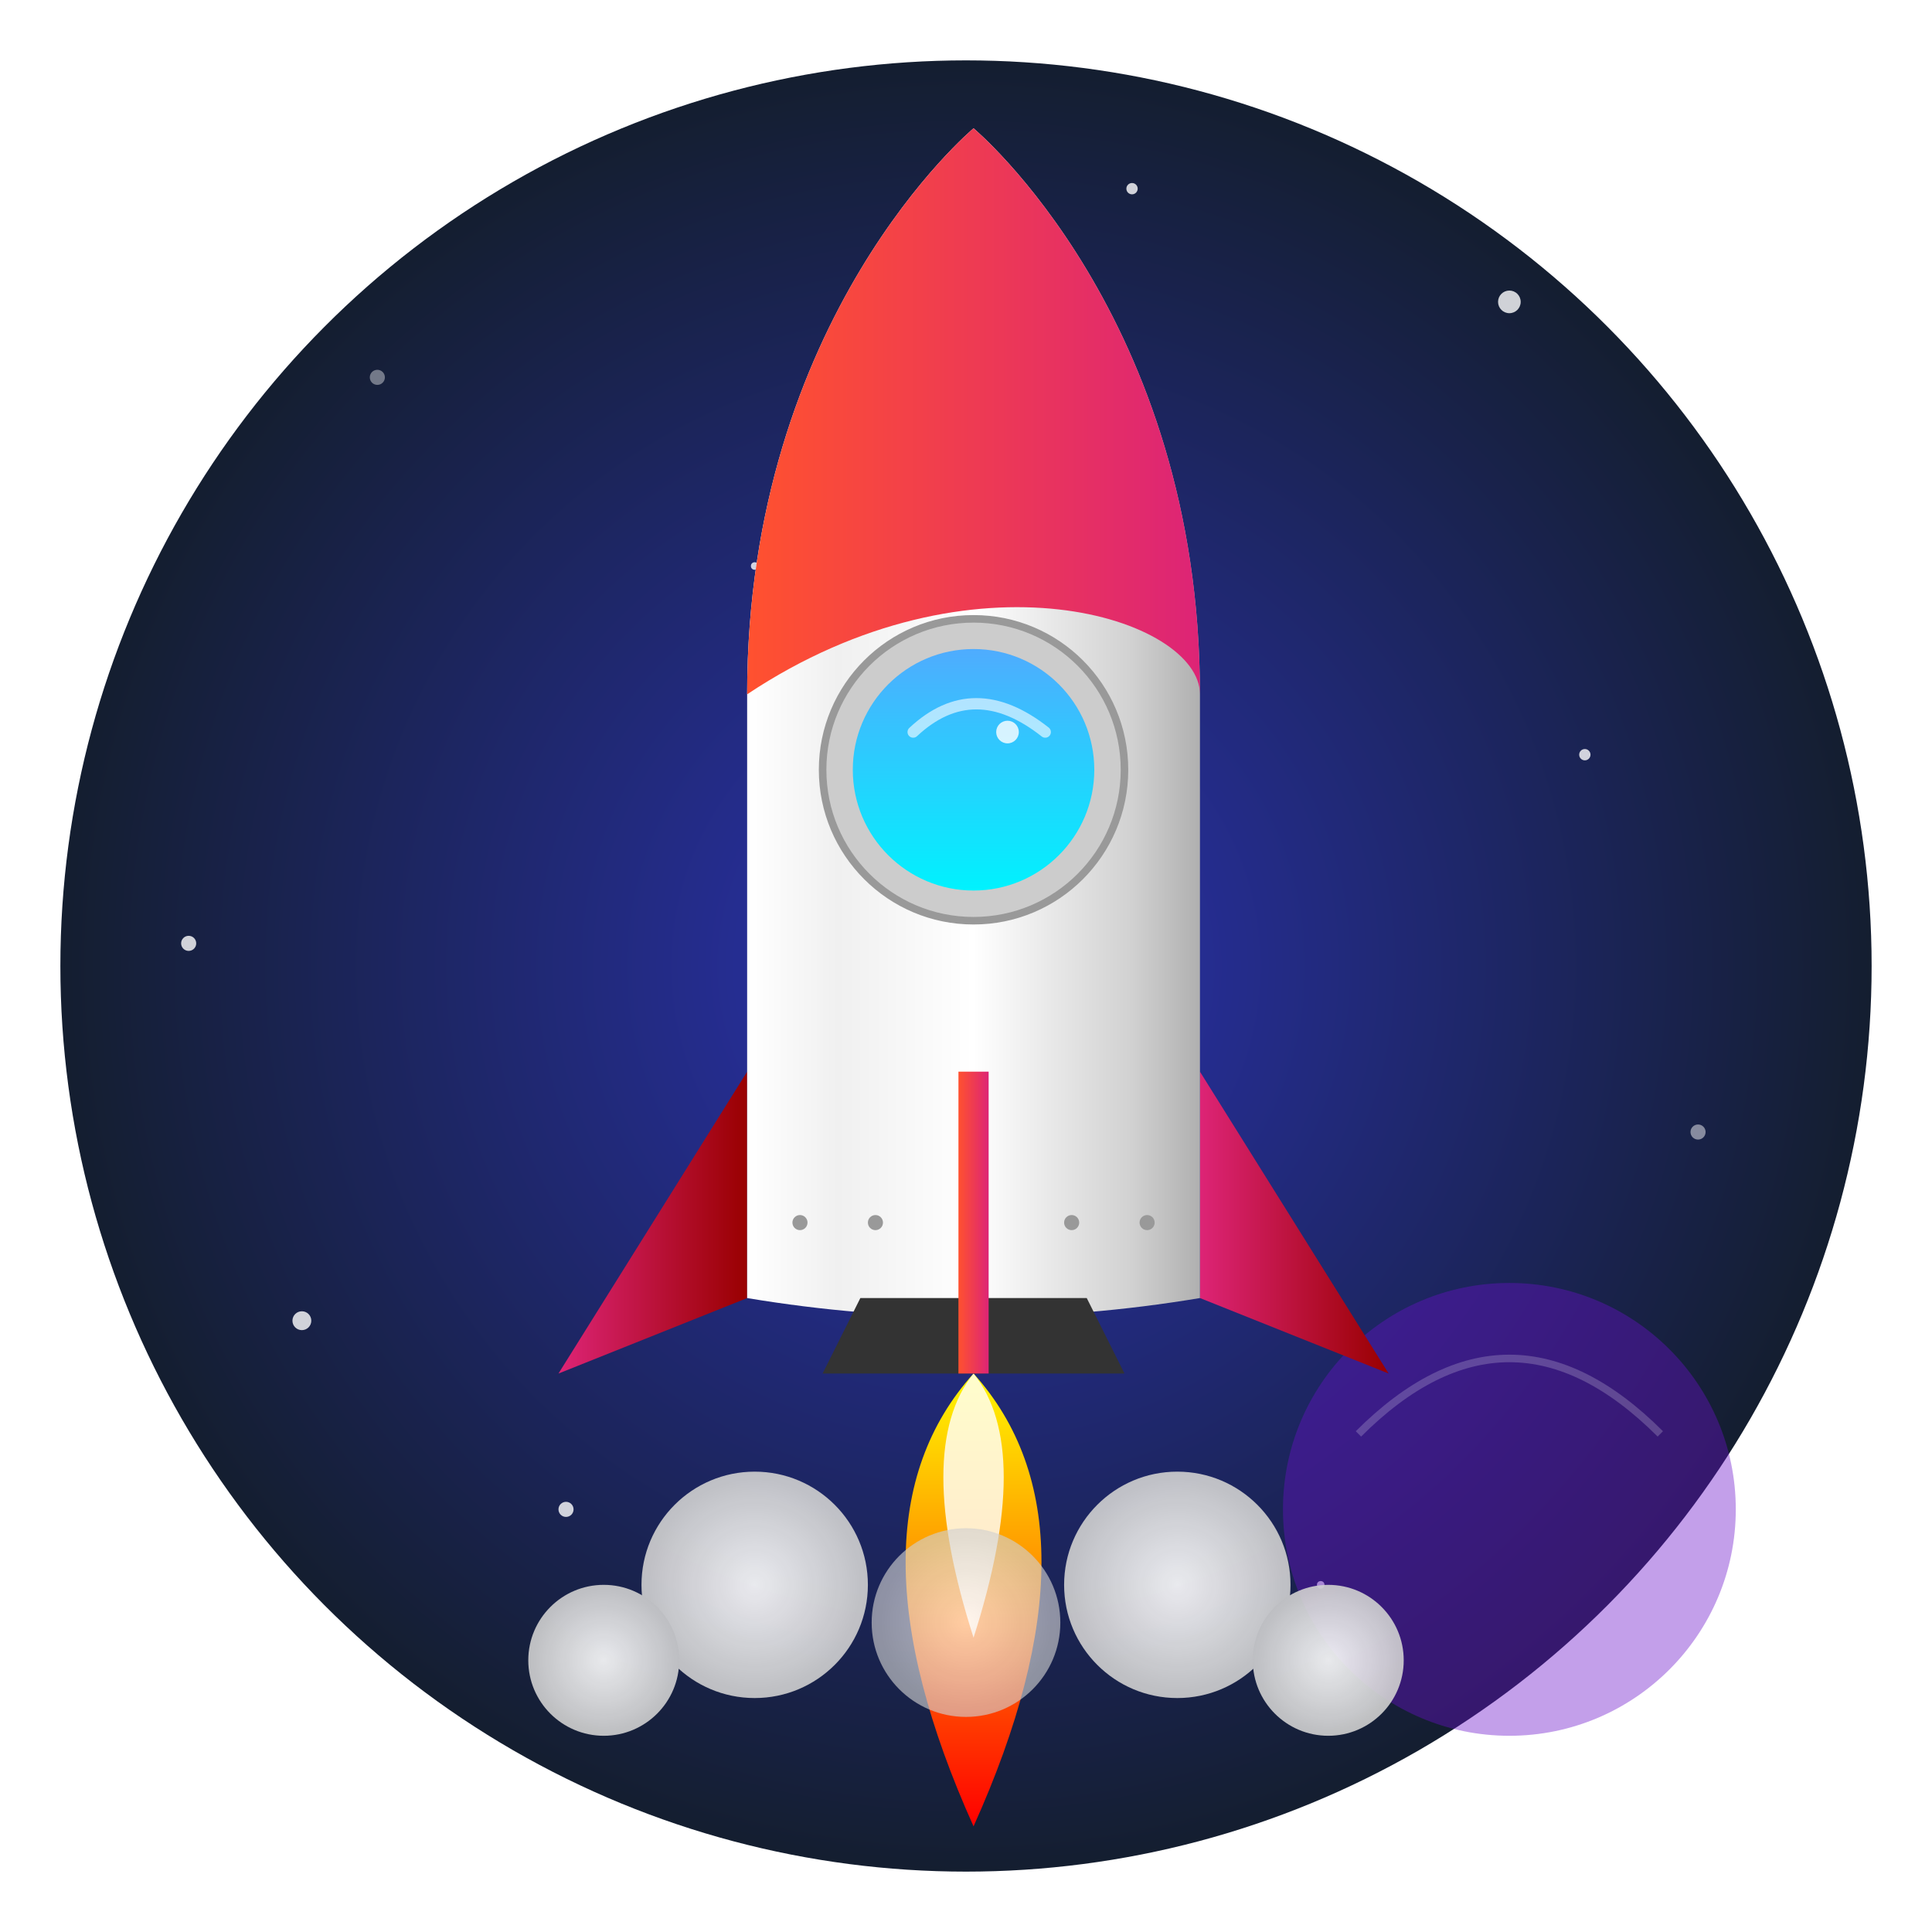
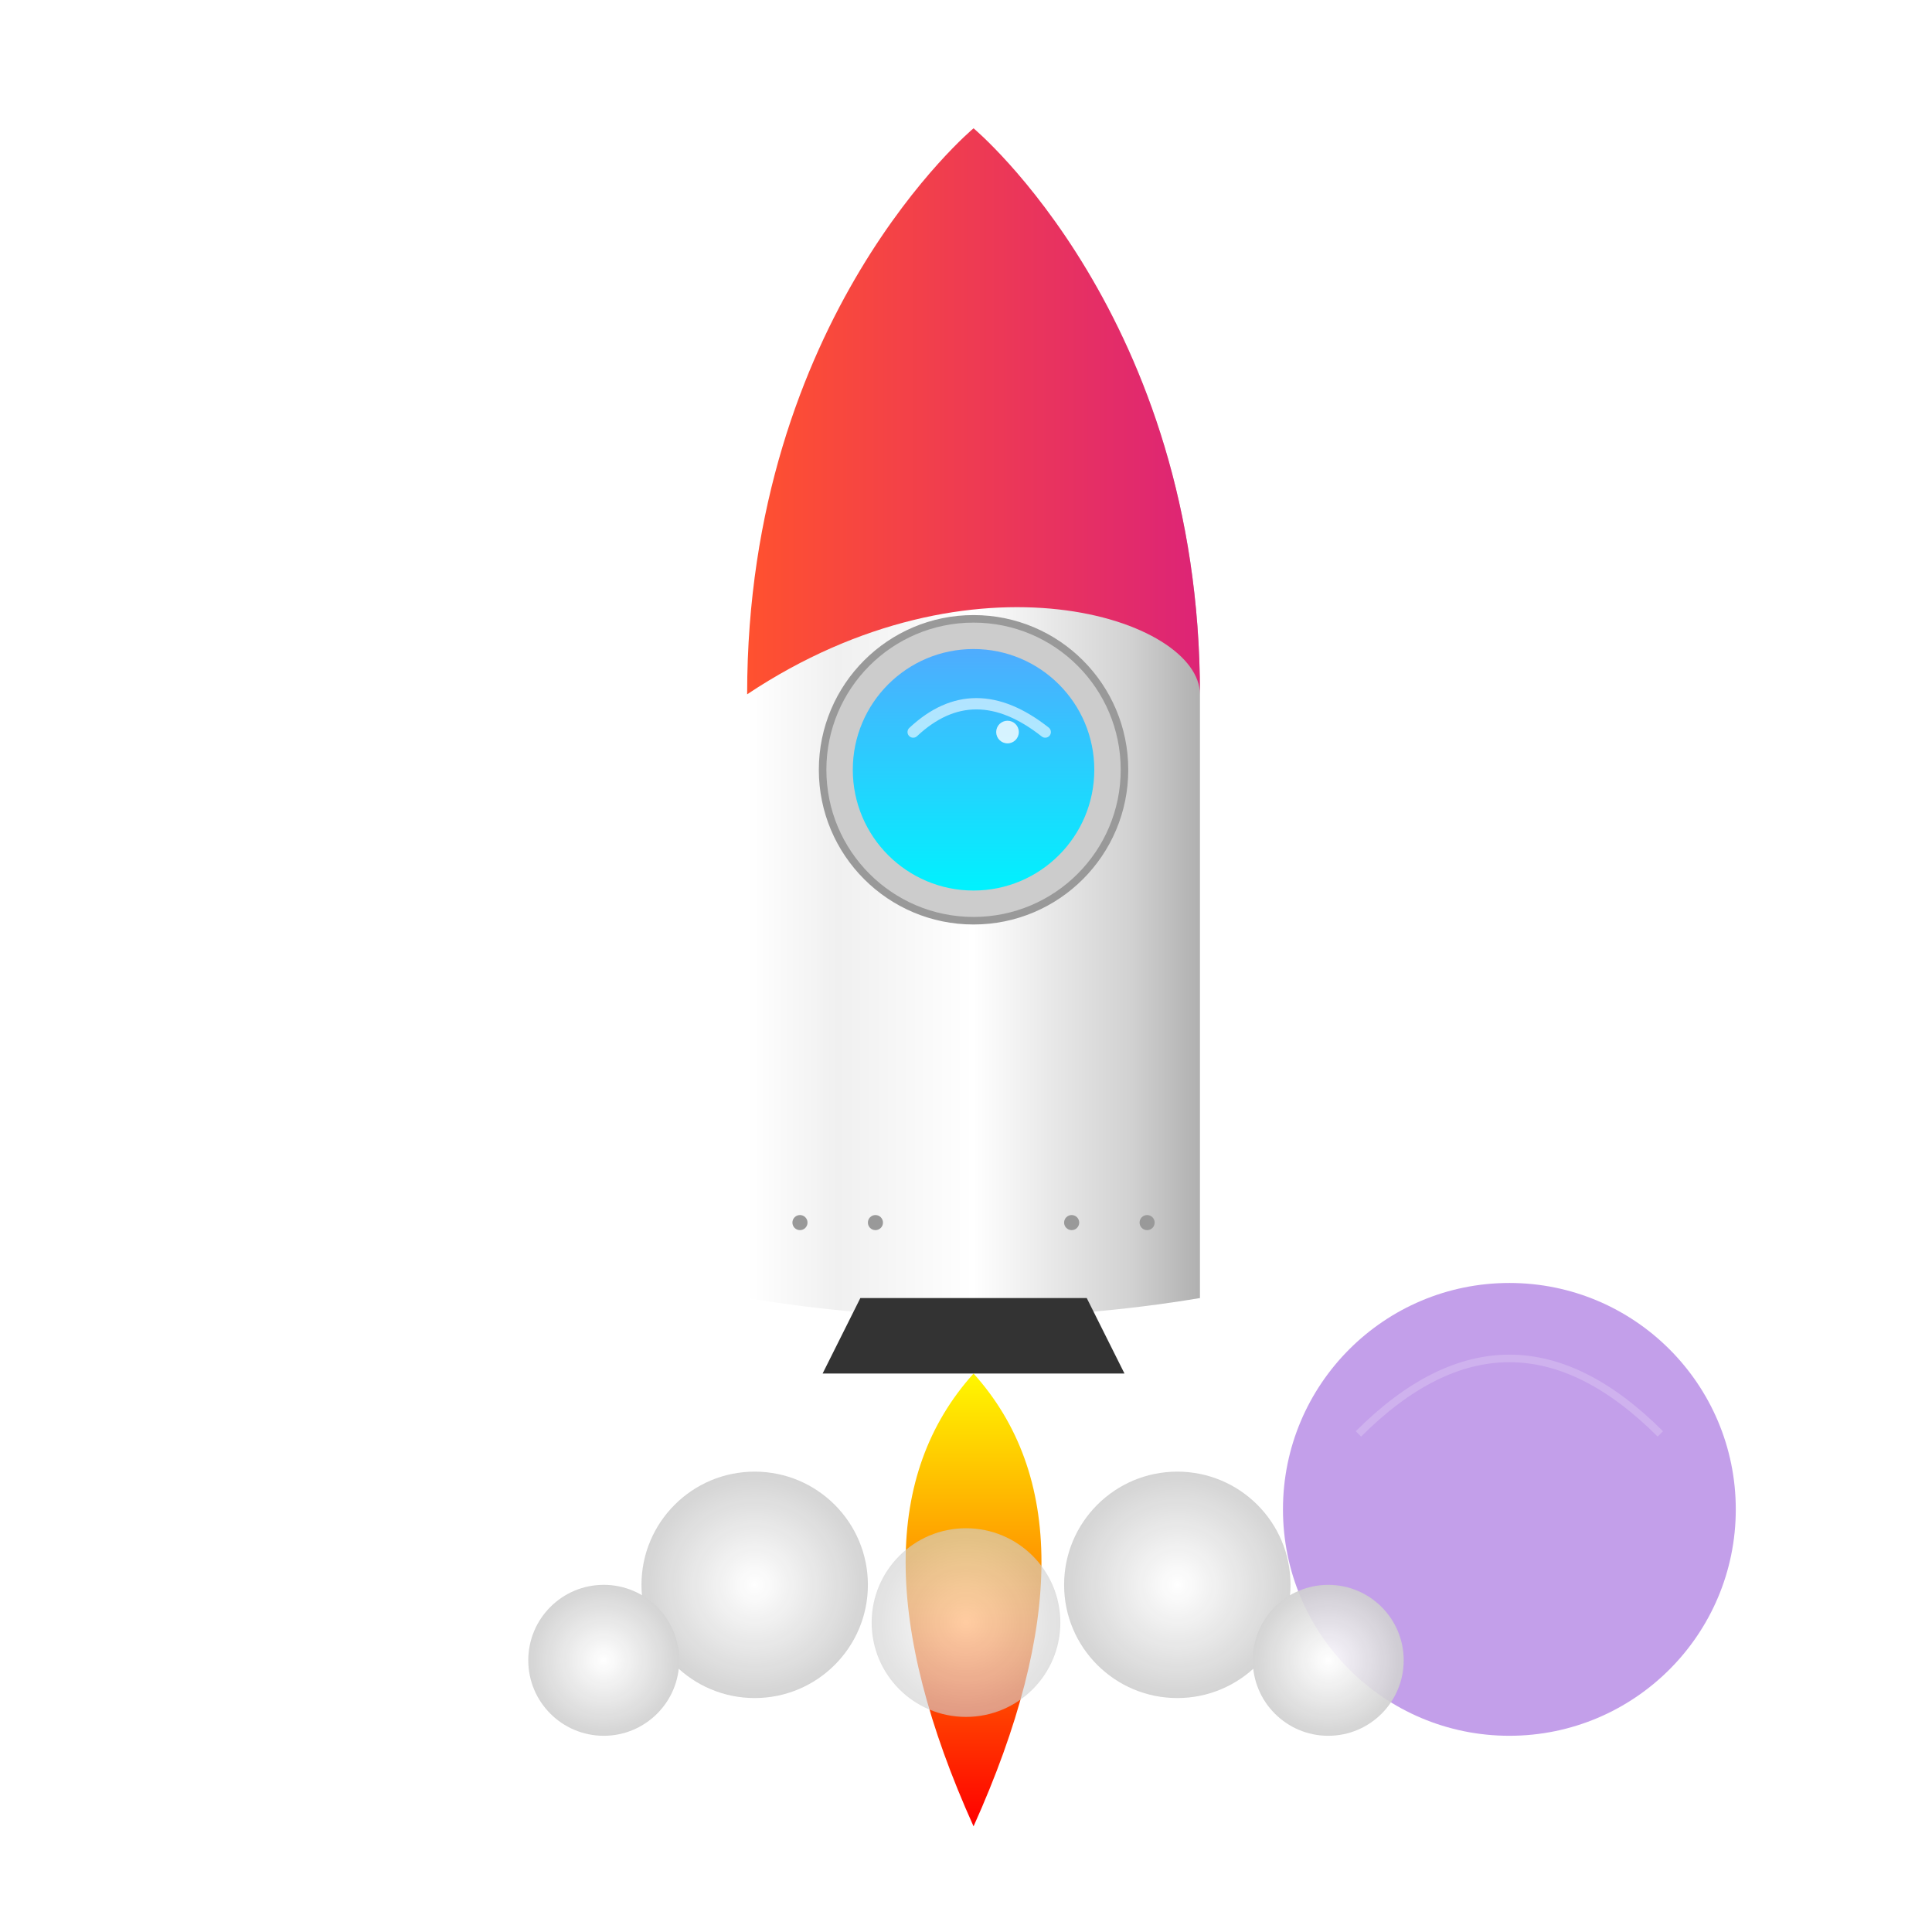
<svg xmlns="http://www.w3.org/2000/svg" viewBox="0 0 512 512">
  <defs>
    <radialGradient id="spaceGrad" cx="50%" cy="50%" r="50%" fx="50%" fy="50%">
      <stop offset="0%" stop-color="#2b32b2" />
      <stop offset="100%" stop-color="#141e30" />
    </radialGradient>
    <linearGradient id="bodyGrad" x1="0%" y1="0%" x2="100%" y2="0%">
      <stop offset="0%" stop-color="#ffffff" />
      <stop offset="20%" stop-color="#f0f0f0" />
      <stop offset="50%" stop-color="#ffffff" />
      <stop offset="85%" stop-color="#d1d1d1" />
      <stop offset="100%" stop-color="#b0b0b0" />
    </linearGradient>
    <linearGradient id="redGrad" x1="0%" y1="0%" x2="100%" y2="0%">
      <stop offset="0%" stop-color="#ff512f" />
      <stop offset="100%" stop-color="#dd2476" />
    </linearGradient>
    <linearGradient id="redGradDark" x1="0%" y1="0%" x2="100%" y2="0%">
      <stop offset="0%" stop-color="#dd2476" />
      <stop offset="100%" stop-color="#990000" />
    </linearGradient>
    <linearGradient id="glassGrad" x1="0%" y1="0%" x2="0%" y2="100%">
      <stop offset="0%" stop-color="#4facfe" />
      <stop offset="100%" stop-color="#00f2fe" />
    </linearGradient>
    <linearGradient id="flameGrad" x1="0%" y1="0%" x2="0%" y2="100%">
      <stop offset="0%" stop-color="#fff700" />
      <stop offset="40%" stop-color="#ff9a00" />
      <stop offset="100%" stop-color="#ff0000" />
    </linearGradient>
    <radialGradient id="smokeGrad" cx="50%" cy="50%" r="50%">
      <stop offset="0%" stop-color="#ffffff" />
      <stop offset="100%" stop-color="#cfcfcf" />
    </radialGradient>
    <filter id="dropShadow" x="-20%" y="-20%" width="140%" height="140%">
      <feGaussianBlur in="SourceAlpha" stdDeviation="3" />
      <feOffset dx="2" dy="4" result="offsetblur" />
      <feComponentTransfer>
        <feFuncA type="linear" slope="0.3" />
      </feComponentTransfer>
      <feMerge>
        <feMergeNode />
        <feMergeNode in="SourceGraphic" />
      </feMerge>
    </filter>
  </defs>
-   <circle cx="256" cy="256" r="240" fill="url(#spaceGrad)" />
  <g fill="#ffffff" opacity="0.8">
    <circle cx="100" cy="100" r="2" opacity="0.5" />
    <circle cx="400" cy="80" r="3" />
    <circle cx="50" cy="250" r="2" />
    <circle cx="450" cy="300" r="2" opacity="0.6" />
    <circle cx="300" cy="50" r="1.5" />
    <circle cx="150" cy="400" r="2" />
    <circle cx="350" cy="420" r="1" />
    <circle cx="200" cy="150" r="1" />
    <circle cx="80" cy="350" r="2.5" />
    <circle cx="420" cy="200" r="1.5" />
  </g>
  <circle cx="400" cy="400" r="60" fill="#6a11cb" opacity="0.4" />
  <path d="M360,380 Q400,340 440,380" fill="none" stroke="#ffffff" stroke-width="2" opacity="0.2" />
  <g transform="translate(0, -20)" filter="url(#dropShadow)">
    <path d="M256,380 Q220,420 256,500 Q292,420 256,380 Z" fill="url(#flameGrad)" />
-     <path d="M256,380 Q240,400 256,450 Q272,400 256,380 Z" fill="#ffffff" opacity="0.8" />
-     <path d="M196,300 L146,380 L196,360 Z" fill="url(#redGradDark)" />
-     <path d="M316,300 L366,380 L316,360 Z" fill="url(#redGradDark)" />
    <path d="M196,360 L196,200 C196,100 256,50 256,50 C256,50 316,100 316,200 L316,360 Q256,370 196,360 Z" fill="url(#bodyGrad)" />
    <path d="M196,200 C196,100 256,50 256,50 C256,50 316,100 316,200 C316,180 256,160 196,200 Z" fill="url(#redGrad)" />
    <path d="M226,360 L216,380 H296 L286,360 Z" fill="#333333" />
-     <rect x="252" y="300" width="8" height="80" fill="url(#redGrad)" />
    <g>
      <circle cx="256" cy="220" r="40" fill="#cccccc" stroke="#999999" stroke-width="2" />
      <circle cx="256" cy="220" r="32" fill="url(#glassGrad)" />
      <path d="M240,210 Q256,195 275,210" fill="none" stroke="#ffffff" stroke-width="3" opacity="0.6" stroke-linecap="round" />
      <circle cx="265" cy="210" r="3" fill="#ffffff" opacity="0.8" />
    </g>
    <circle cx="210" cy="340" r="2" fill="#999999" />
    <circle cx="230" cy="340" r="2" fill="#999999" />
    <circle cx="282" cy="340" r="2" fill="#999999" />
    <circle cx="302" cy="340" r="2" fill="#999999" />
  </g>
  <g opacity="0.9">
    <circle cx="200" cy="420" r="30" fill="url(#smokeGrad)" />
    <circle cx="312" cy="420" r="30" fill="url(#smokeGrad)" />
    <circle cx="160" cy="440" r="20" fill="url(#smokeGrad)" />
    <circle cx="352" cy="440" r="20" fill="url(#smokeGrad)" />
    <circle cx="256" cy="430" r="25" fill="url(#smokeGrad)" opacity="0.7" />
  </g>
</svg>